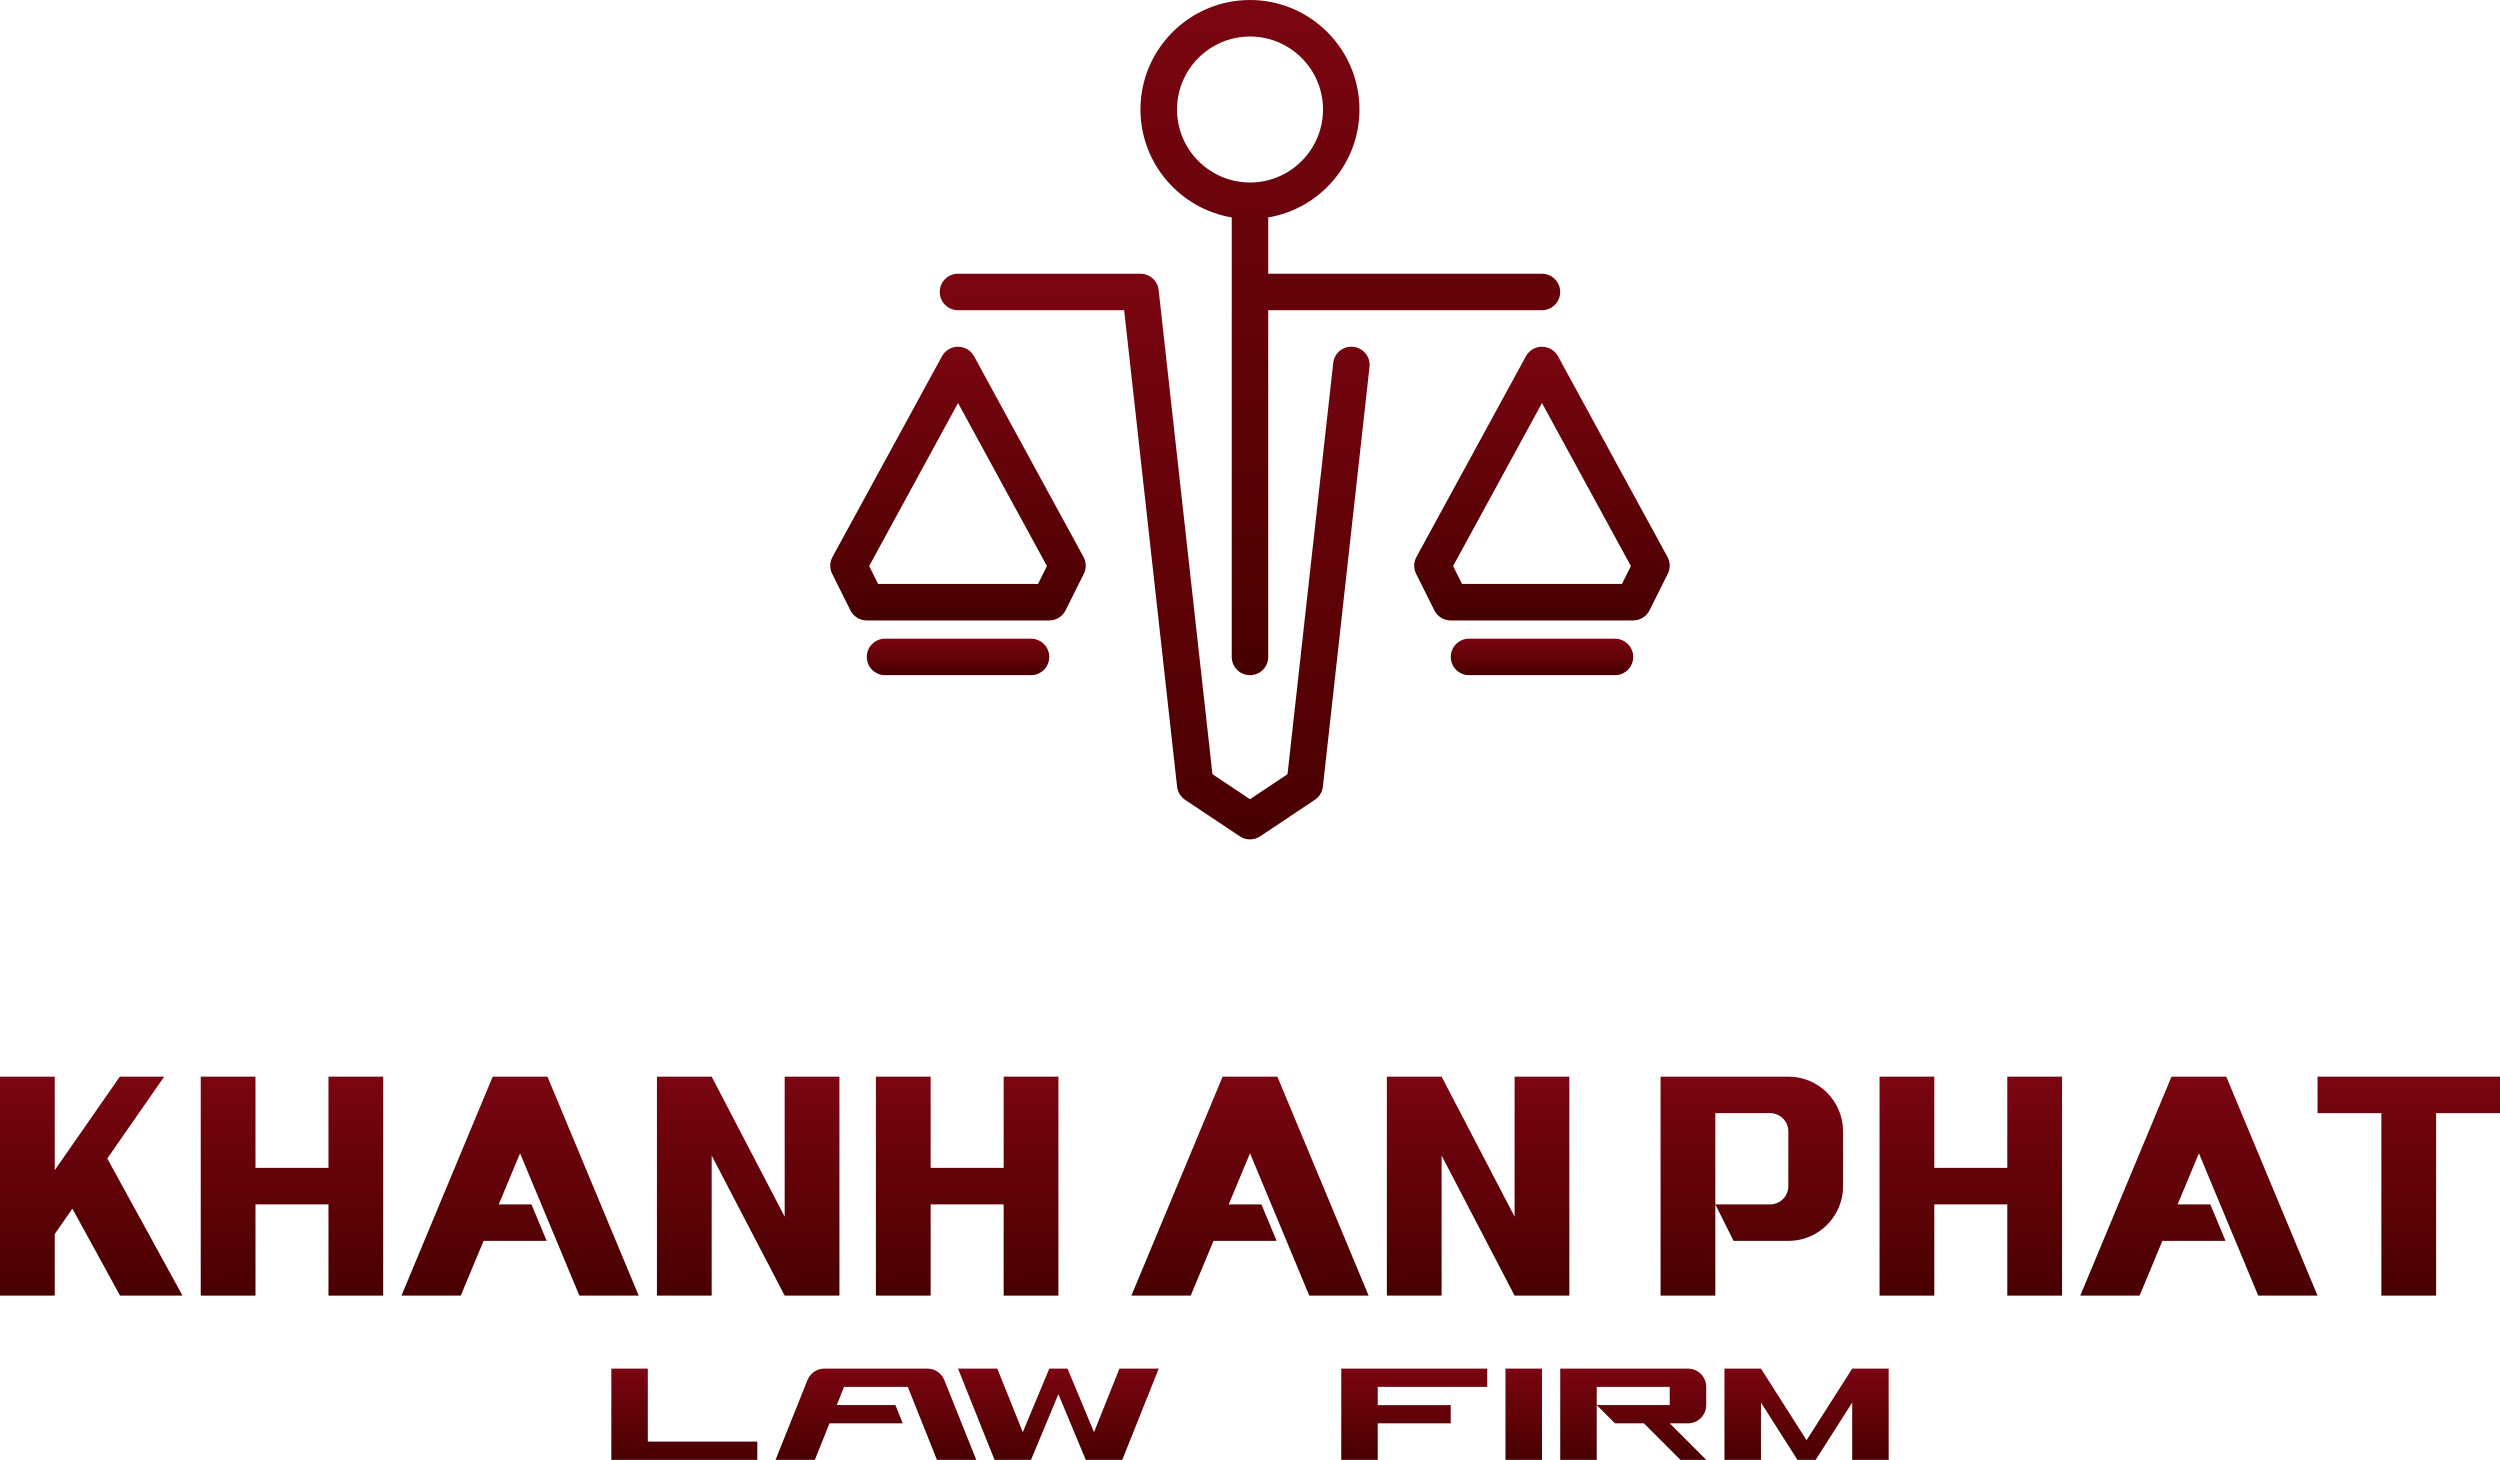
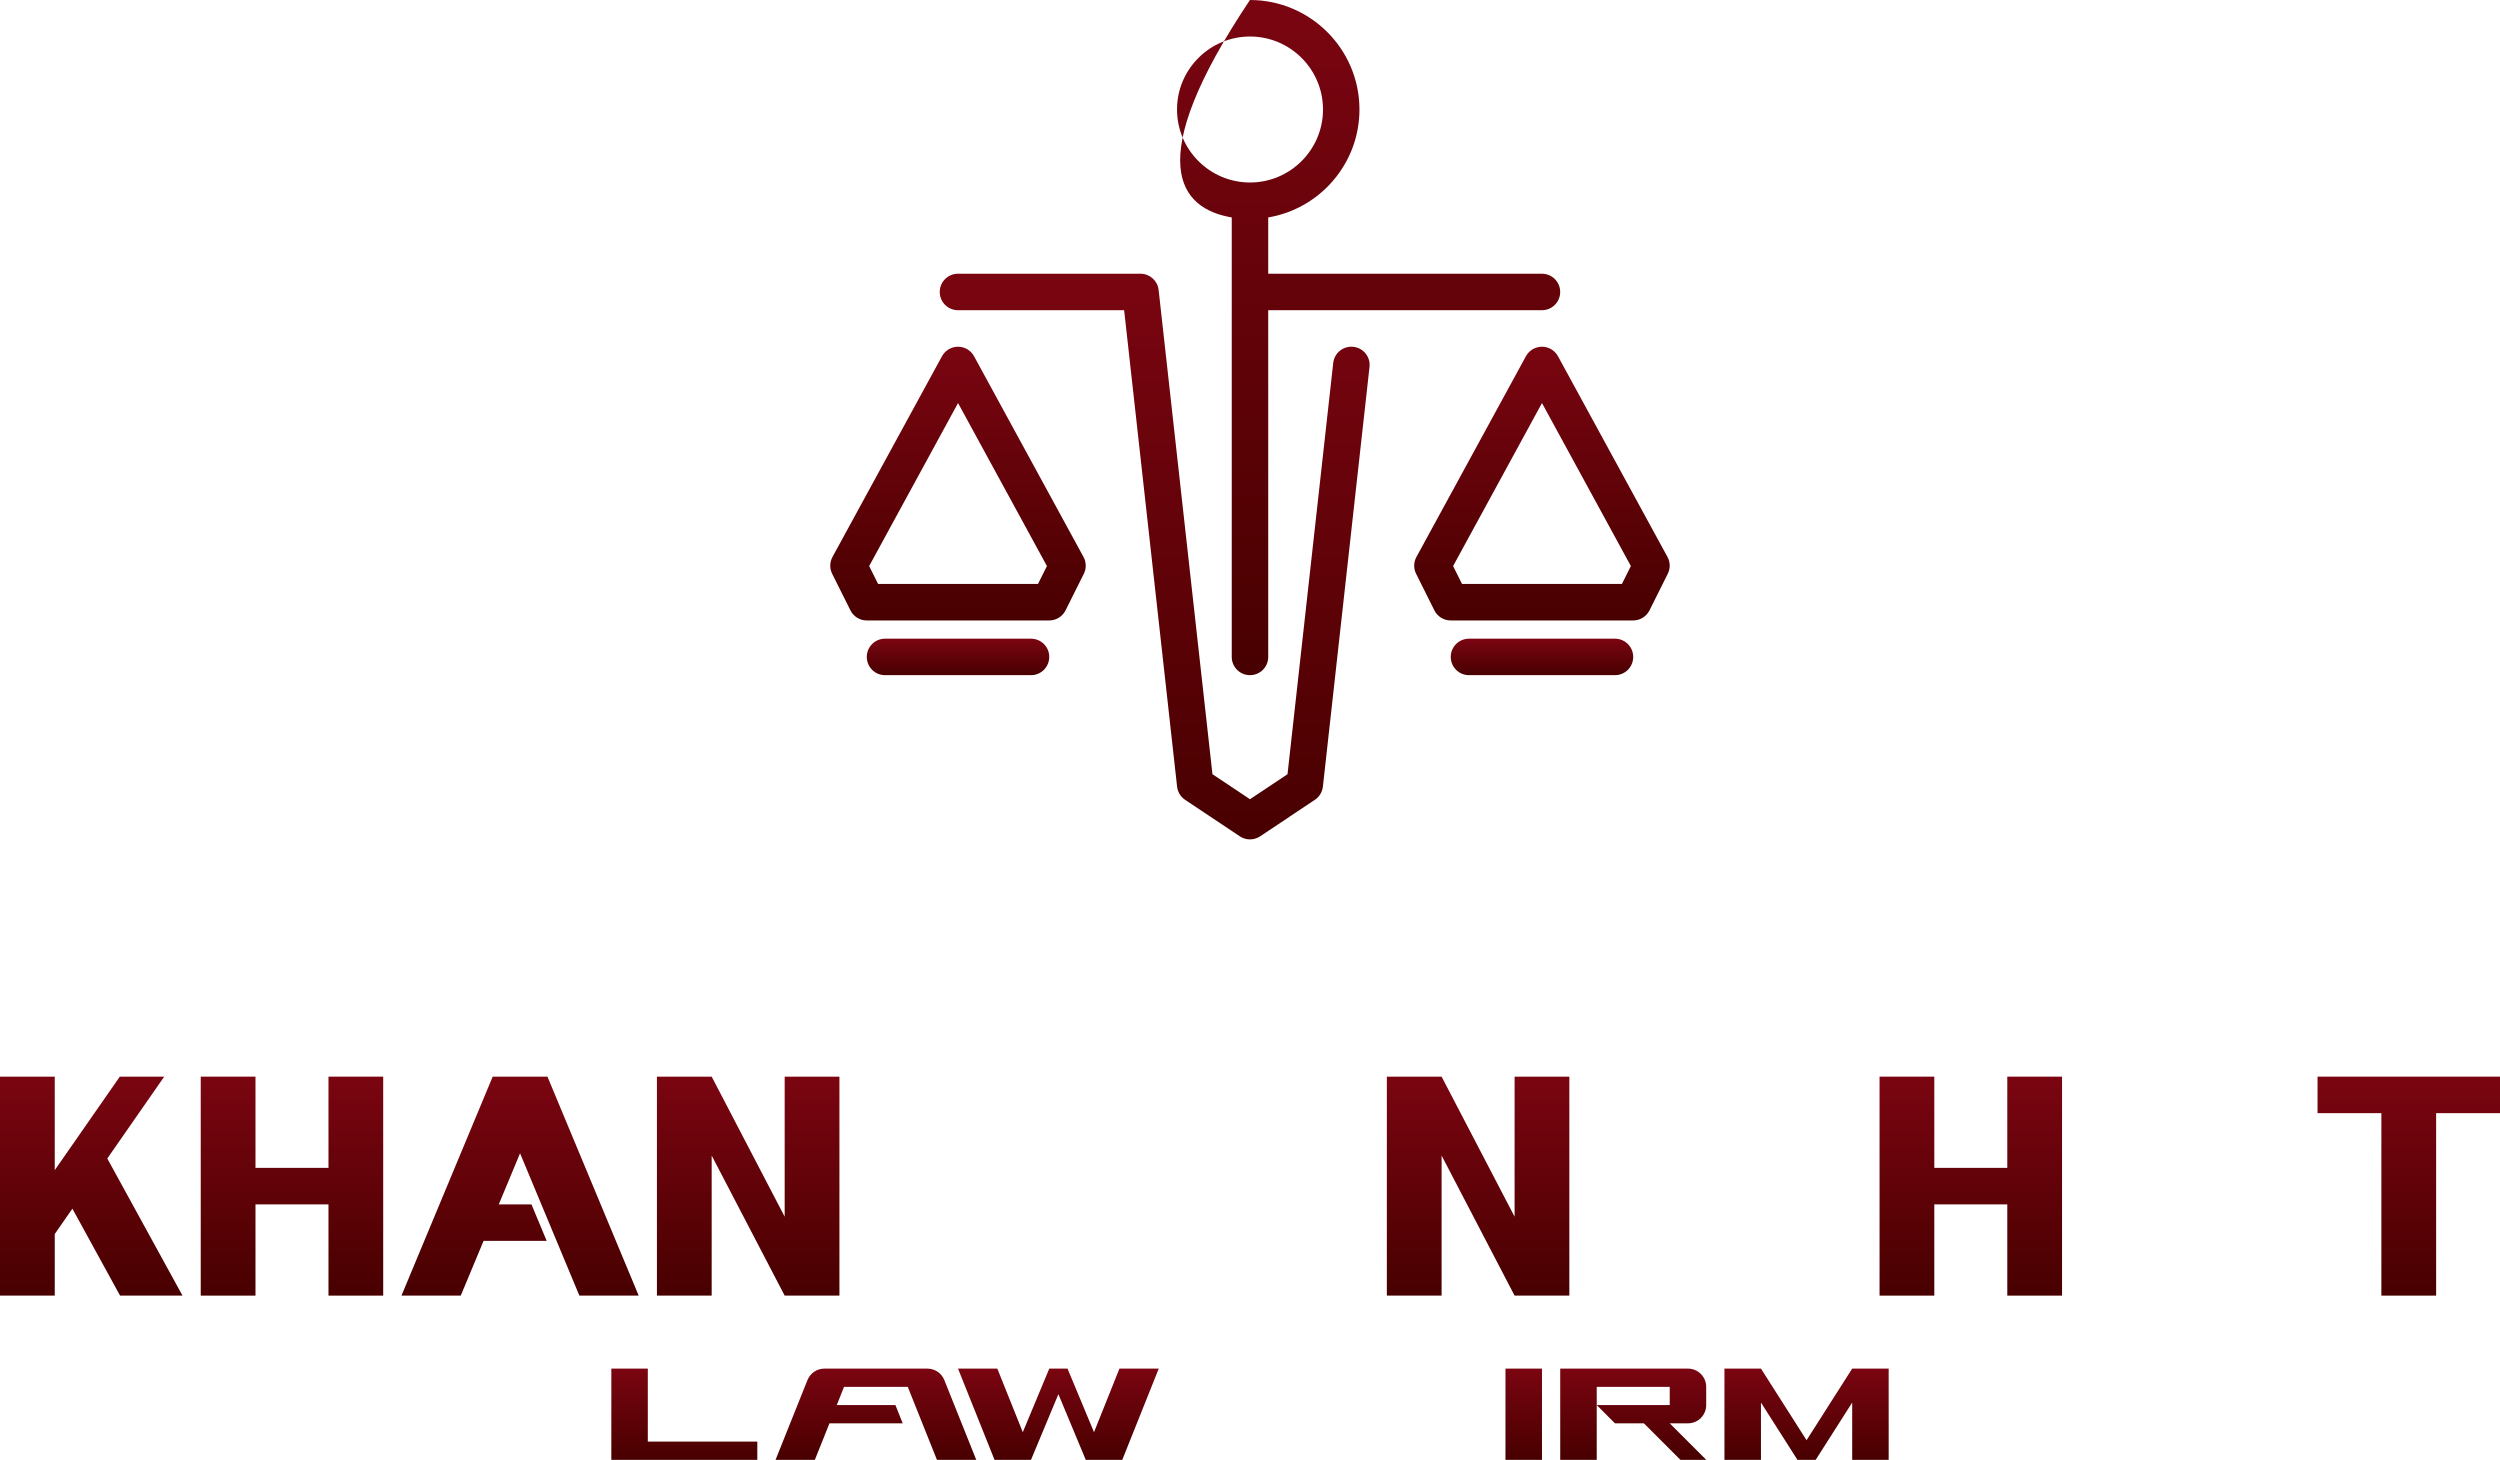
<svg xmlns="http://www.w3.org/2000/svg" version="1.1" id="Layer_1" x="0px" y="0px" viewBox="0 0 778.51 454.6" style="enable-background:new 0 0 778.51 454.6;" xml:space="preserve">
  <style type="text/css">
	.st0{fill:url(#SVGID_1_);}
	.st1{fill:url(#SVGID_00000054957899326944682740000015839264976255964057_);}
	.st2{fill:url(#SVGID_00000170965720694475447040000013265122171644761745_);}
	.st3{fill:url(#SVGID_00000080194063730057406040000011580361175011995038_);}
	.st4{fill:url(#SVGID_00000136391670316742886200000017096903494931928254_);}
	.st5{fill:url(#SVGID_00000178924749392459385660000002123211199285989038_);}
	.st6{fill:url(#SVGID_00000106142639195111684930000007899182752333742263_);}
	.st7{fill:url(#SVGID_00000115509034666357568720000011169393538275872901_);}
	.st8{fill:url(#SVGID_00000133489432025777077500000005623287398585623462_);}
	.st9{fill:url(#SVGID_00000057855901459175499960000018350084257313210807_);}
	.st10{fill:url(#SVGID_00000156555271332945104790000012637387823989109126_);}
	.st11{fill:url(#SVGID_00000146501793983994517810000009016517868335661247_);}
	.st12{fill:url(#SVGID_00000104674602050219139460000007670383510252376760_);}
	.st13{fill:url(#SVGID_00000019658827214917835610000001421160568650690231_);}
	.st14{fill:url(#SVGID_00000120543636591588939040000009262334611688587186_);}
	.st15{fill:url(#SVGID_00000182521733484934018560000003897060174756094344_);}
	.st16{fill:url(#SVGID_00000000913903698159308470000011575619960943434169_);}
	.st17{fill:url(#SVGID_00000008113569204623561050000006329458361950436274_);}
	.st18{fill:url(#SVGID_00000101820638334904216840000011998261955339139731_);}
	.st19{fill:url(#SVGID_00000083047857135603843950000007815756758089766043_);}
	.st20{fill:url(#SVGID_00000037689410806539941570000006904110893497041044_);}
	.st21{fill:url(#SVGID_00000158004692829364601490000008499456099563011985_);}
	.st22{fill:url(#SVGID_00000181775420289499473100000005423716084702340798_);}
	.st23{fill:url(#SVGID_00000172430496911477418200000009935011145174831257_);}
</style>
  <g>
    <g>
      <g>
        <linearGradient id="SVGID_1_" gradientUnits="userSpaceOnUse" x1="90.921" y1="403.462" x2="90.921" y2="335.271">
          <stop offset="0" style="stop-color:#480000" />
          <stop offset="1" style="stop-color:#7A0511" />
        </linearGradient>
        <polygon class="st0" points="102.29,335.27 102.29,363.68 79.56,363.68 79.56,335.27 62.51,335.27 62.51,403.46 79.56,403.46      79.56,375.05 102.29,375.05 102.29,403.46 119.33,403.46 119.33,335.27    " />
        <linearGradient id="SVGID_00000127024933792729865350000015672306481705617590_" gradientUnits="userSpaceOnUse" x1="301.176" y1="403.462" x2="301.176" y2="335.271">
          <stop offset="0" style="stop-color:#480000" />
          <stop offset="1" style="stop-color:#7A0511" />
        </linearGradient>
-         <polygon style="fill:url(#SVGID_00000127024933792729865350000015672306481705617590_);" points="312.54,335.27 312.54,363.68      289.81,363.68 289.81,335.27 272.76,335.27 272.76,403.46 289.81,403.46 289.81,375.05 312.54,375.05 312.54,403.46      329.59,403.46 329.59,335.27    " />
        <linearGradient id="SVGID_00000012431499985272186410000007572437688167342725_" gradientUnits="userSpaceOnUse" x1="613.716" y1="403.462" x2="613.716" y2="335.271">
          <stop offset="0" style="stop-color:#480000" />
          <stop offset="1" style="stop-color:#7A0511" />
        </linearGradient>
        <polygon style="fill:url(#SVGID_00000012431499985272186410000007572437688167342725_);" points="625.08,335.27 625.08,363.68      602.35,363.68 602.35,335.27 585.3,335.27 585.3,403.46 602.35,403.46 602.35,375.05 625.08,375.05 625.08,403.46 642.13,403.46      642.13,335.27    " />
        <linearGradient id="SVGID_00000049214438391326064850000013256819743089928631_" gradientUnits="userSpaceOnUse" x1="232.985" y1="403.462" x2="232.985" y2="335.271">
          <stop offset="0" style="stop-color:#480000" />
          <stop offset="1" style="stop-color:#7A0511" />
        </linearGradient>
        <polygon style="fill:url(#SVGID_00000049214438391326064850000013256819743089928631_);" points="244.35,335.27 244.35,378.88      221.62,335.27 210.25,335.27 204.57,335.27 204.57,403.46 221.62,403.46 221.62,359.85 244.35,403.46 255.72,403.46      261.4,403.46 261.4,335.27    " />
        <linearGradient id="SVGID_00000091016312894250546160000013095061833174533781_" gradientUnits="userSpaceOnUse" x1="460.287" y1="403.462" x2="460.287" y2="335.271">
          <stop offset="0" style="stop-color:#480000" />
          <stop offset="1" style="stop-color:#7A0511" />
        </linearGradient>
        <polygon style="fill:url(#SVGID_00000091016312894250546160000013095061833174533781_);" points="471.65,335.27 471.65,378.88      448.92,335.27 437.56,335.27 431.87,335.27 431.87,403.46 448.92,403.46 448.92,359.85 471.65,403.46 483.02,403.46      488.7,403.46 488.7,335.27    " />
        <linearGradient id="SVGID_00000125592447115166406830000014049787389043308715_" gradientUnits="userSpaceOnUse" x1="545.526" y1="403.462" x2="545.526" y2="335.271">
          <stop offset="0" style="stop-color:#480000" />
          <stop offset="1" style="stop-color:#7A0511" />
        </linearGradient>
-         <path style="fill:url(#SVGID_00000125592447115166406830000014049787389043308715_);" d="M517.11,335.27v68.19h17.05v-28.41     v-28.41h17.05c3.14,0,5.68,2.54,5.68,5.68v17.05c0,3.14-2.54,5.68-5.68,5.68h-17.05l5.68,11.37h17.05     c9.42,0,17.05-7.63,17.05-17.05v-17.05c0-9.42-7.63-17.05-17.05-17.05H517.11z" />
        <linearGradient id="SVGID_00000054972454464334685130000009400433102238352040_" gradientUnits="userSpaceOnUse" x1="389.255" y1="403.462" x2="389.255" y2="335.271">
          <stop offset="0" style="stop-color:#480000" />
          <stop offset="1" style="stop-color:#7A0511" />
        </linearGradient>
-         <polygon style="fill:url(#SVGID_00000054972454464334685130000009400433102238352040_);" points="397.78,335.27 380.73,335.27      352.32,403.46 370.79,403.46 377.89,386.41 397.54,386.41 392.81,375.05 382.63,375.05 389.26,359.14 407.72,403.46      426.19,403.46    " />
        <linearGradient id="SVGID_00000059311351118593100950000012932757010885731519_" gradientUnits="userSpaceOnUse" x1="161.953" y1="403.462" x2="161.953" y2="335.271">
          <stop offset="0" style="stop-color:#480000" />
          <stop offset="1" style="stop-color:#7A0511" />
        </linearGradient>
        <polygon style="fill:url(#SVGID_00000059311351118593100950000012932757010885731519_);" points="170.48,335.27 153.43,335.27      125.02,403.46 143.48,403.46 150.59,386.41 170.24,386.41 165.5,375.05 155.32,375.05 161.95,359.14 180.42,403.46      198.89,403.46    " />
        <linearGradient id="SVGID_00000005982594545488415760000002636854365022822329_" gradientUnits="userSpaceOnUse" x1="684.748" y1="403.462" x2="684.748" y2="335.271">
          <stop offset="0" style="stop-color:#480000" />
          <stop offset="1" style="stop-color:#7A0511" />
        </linearGradient>
-         <polygon style="fill:url(#SVGID_00000005982594545488415760000002636854365022822329_);" points="693.27,335.27 676.22,335.27      647.81,403.46 666.28,403.46 673.38,386.41 693.04,386.41 688.3,375.05 678.12,375.05 684.75,359.14 703.22,403.46      721.69,403.46    " />
        <linearGradient id="SVGID_00000155860136636955638260000009525329443331829681_" gradientUnits="userSpaceOnUse" x1="750.098" y1="403.462" x2="750.098" y2="335.271">
          <stop offset="0" style="stop-color:#480000" />
          <stop offset="1" style="stop-color:#7A0511" />
        </linearGradient>
        <polygon style="fill:url(#SVGID_00000155860136636955638260000009525329443331829681_);" points="778.51,335.27 721.69,335.27      721.69,346.64 741.57,346.64 741.57,403.46 758.62,403.46 758.62,346.64 778.51,346.64    " />
        <linearGradient id="SVGID_00000116203775088013734380000009733694740774087328_" gradientUnits="userSpaceOnUse" x1="28.413" y1="403.462" x2="28.413" y2="335.271">
          <stop offset="0" style="stop-color:#480000" />
          <stop offset="1" style="stop-color:#7A0511" />
        </linearGradient>
        <polygon style="fill:url(#SVGID_00000116203775088013734380000009733694740774087328_);" points="33.41,360.76 51.14,335.27      37.31,335.27 17.05,364.39 17.05,335.27 0,335.27 0,403.46 17.05,403.46 17.05,384.28 22.54,376.38 37.39,403.46 56.83,403.46         " />
      </g>
      <g>
        <linearGradient id="SVGID_00000047032772069334735440000008226517879440623545_" gradientUnits="userSpaceOnUse" x1="213.096" y1="454.605" x2="213.096" y2="426.192">
          <stop offset="0" style="stop-color:#480000" />
          <stop offset="1" style="stop-color:#7A0511" />
        </linearGradient>
        <polygon style="fill:url(#SVGID_00000047032772069334735440000008226517879440623545_);" points="201.73,426.19 190.37,426.19      190.37,454.6 235.83,454.6 235.83,448.92 201.73,448.92    " />
        <linearGradient id="SVGID_00000106855886883261087200000007506459415234648488_" gradientUnits="userSpaceOnUse" x1="440.398" y1="454.605" x2="440.398" y2="426.192">
          <stop offset="0" style="stop-color:#480000" />
          <stop offset="1" style="stop-color:#7A0511" />
        </linearGradient>
-         <polygon style="fill:url(#SVGID_00000106855886883261087200000007506459415234648488_);" points="417.67,454.6 429.03,454.6      429.03,443.24 451.76,443.24 451.76,437.56 429.03,437.56 429.03,431.87 463.13,431.87 463.13,426.19 417.67,426.19    " />
        <linearGradient id="SVGID_00000172405814552226797240000006372139390866616982_" gradientUnits="userSpaceOnUse" x1="508.589" y1="454.605" x2="508.589" y2="426.192">
          <stop offset="0" style="stop-color:#480000" />
          <stop offset="1" style="stop-color:#7A0511" />
        </linearGradient>
        <path style="fill:url(#SVGID_00000172405814552226797240000006372139390866616982_);" d="M485.86,426.19v28.41h11.37v-17.05     v-5.68h22.73v5.68h-22.73l5.68,5.68h9.01l11.37,11.37h8.04l-11.37-11.37h5.68c3.14,0,5.68-2.54,5.68-5.68v-5.68     c0-3.14-2.54-5.68-5.68-5.68H485.86z" />
        <linearGradient id="SVGID_00000102542557368994086610000013938589652715156387_" gradientUnits="userSpaceOnUse" x1="474.494" y1="454.605" x2="474.494" y2="426.192">
          <stop offset="0" style="stop-color:#480000" />
          <stop offset="1" style="stop-color:#7A0511" />
        </linearGradient>
        <rect x="468.81" y="426.19" style="fill:url(#SVGID_00000102542557368994086610000013938589652715156387_);" width="11.37" height="28.41" />
        <linearGradient id="SVGID_00000119099049113184491640000005459257705569860497_" gradientUnits="userSpaceOnUse" x1="329.588" y1="454.605" x2="329.588" y2="426.192">
          <stop offset="0" style="stop-color:#480000" />
          <stop offset="1" style="stop-color:#7A0511" />
        </linearGradient>
        <polygon style="fill:url(#SVGID_00000119099049113184491640000005459257705569860497_);" points="321.06,454.6 329.59,434.15      338.11,454.6 349.48,454.6 360.84,426.19 348.6,426.19 340.68,445.99 332.43,426.19 326.75,426.19 318.5,445.99 310.57,426.19      298.33,426.19 309.7,454.6    " />
        <linearGradient id="SVGID_00000139259232863464184810000001534543808389262005_" gradientUnits="userSpaceOnUse" x1="272.763" y1="454.605" x2="272.763" y2="426.192">
          <stop offset="0" style="stop-color:#480000" />
          <stop offset="1" style="stop-color:#7A0511" />
        </linearGradient>
        <path style="fill:url(#SVGID_00000139259232863464184810000001534543808389262005_);" d="M251.45,429.76l-9.94,24.84h12.24     l4.55-11.37h22.81l-2.27-5.68h-18.27l2.27-5.68h19.84l9.09,22.73h12.24l-9.94-24.84c-0.86-2.16-2.95-3.57-5.28-3.57h-32.08     C254.4,426.19,252.31,427.61,251.45,429.76z" />
        <linearGradient id="SVGID_00000039101331819866393370000002108142310124268476_" gradientUnits="userSpaceOnUse" x1="562.573" y1="454.605" x2="562.573" y2="426.192">
          <stop offset="0" style="stop-color:#480000" />
          <stop offset="1" style="stop-color:#7A0511" />
        </linearGradient>
        <polygon style="fill:url(#SVGID_00000039101331819866393370000002108142310124268476_);" points="562.57,448.49 548.37,426.19      537,426.19 537,454.6 548.37,454.6 548.37,436.76 559.73,454.6 565.41,454.6 576.78,436.76 576.78,454.6 588.14,454.6      588.14,426.19 576.78,426.19    " />
      </g>
    </g>
    <g>
      <linearGradient id="SVGID_00000168102254490114445080000002253828624879133582_" gradientUnits="userSpaceOnUse" x1="420.509" y1="210.255" x2="420.509" y2="0">
        <stop offset="0" style="stop-color:#480000" />
        <stop offset="1" style="stop-color:#7A0511" />
      </linearGradient>
-       <path style="fill:url(#SVGID_00000168102254490114445080000002253828624879133582_);" d="M383.57,67.71v136.86    c0,3.14,2.54,5.68,5.68,5.68c3.14,0,5.68-2.54,5.68-5.68V96.6h85.24c3.14,0,5.68-2.54,5.68-5.68s-2.54-5.68-5.68-5.68h-85.24    V67.71c16.1-2.71,28.41-16.75,28.41-33.61c0-18.8-15.3-34.1-34.1-34.1s-34.1,15.3-34.1,34.1    C355.16,50.96,367.47,64.99,383.57,67.71z M389.26,11.37c12.53,0,22.73,10.2,22.73,22.73s-10.2,22.73-22.73,22.73    c-12.53,0-22.73-10.2-22.73-22.73S376.72,11.37,389.26,11.37z" />
+       <path style="fill:url(#SVGID_00000168102254490114445080000002253828624879133582_);" d="M383.57,67.71v136.86    c0,3.14,2.54,5.68,5.68,5.68c3.14,0,5.68-2.54,5.68-5.68V96.6h85.24c3.14,0,5.68-2.54,5.68-5.68s-2.54-5.68-5.68-5.68h-85.24    V67.71c16.1-2.71,28.41-16.75,28.41-33.61c0-18.8-15.3-34.1-34.1-34.1C355.16,50.96,367.47,64.99,383.57,67.71z M389.26,11.37c12.53,0,22.73,10.2,22.73,22.73s-10.2,22.73-22.73,22.73    c-12.53,0-22.73-10.2-22.73-22.73S376.72,11.37,389.26,11.37z" />
      <linearGradient id="SVGID_00000036947801695849186710000016398429393063720119_" gradientUnits="userSpaceOnUse" x1="298.334" y1="210.255" x2="298.334" y2="198.89">
        <stop offset="0" style="stop-color:#480000" />
        <stop offset="1" style="stop-color:#7A0511" />
      </linearGradient>
      <path style="fill:url(#SVGID_00000036947801695849186710000016398429393063720119_);" d="M321.06,198.89H275.6    c-3.14,0-5.68,2.54-5.68,5.68c0,3.14,2.54,5.68,5.68,5.68h45.46c3.14,0,5.68-2.54,5.68-5.68    C326.75,201.43,324.2,198.89,321.06,198.89z" />
      <linearGradient id="SVGID_00000060031410690442053750000006124901140972164253_" gradientUnits="userSpaceOnUse" x1="298.334" y1="193.207" x2="298.334" y2="107.969">
        <stop offset="0" style="stop-color:#480000" />
        <stop offset="1" style="stop-color:#7A0511" />
      </linearGradient>
      <path style="fill:url(#SVGID_00000060031410690442053750000006124901140972164253_);" d="M303.32,110.93    c-1-1.83-2.91-2.96-4.99-2.96s-3.99,1.14-4.99,2.96l-34.1,62.51c-0.89,1.63-0.93,3.6-0.09,5.26l5.68,11.37    c0.96,1.93,2.93,3.14,5.08,3.14h56.83c2.15,0,4.12-1.22,5.08-3.14l5.68-11.37c0.83-1.66,0.8-3.63-0.09-5.26L303.32,110.93z     M323.24,181.84h-49.8l-2.78-5.57l27.68-50.76l27.68,50.76L323.24,181.84z" />
      <linearGradient id="SVGID_00000121240646198361449960000011411030868156287670_" gradientUnits="userSpaceOnUse" x1="480.176" y1="210.255" x2="480.176" y2="198.89">
        <stop offset="0" style="stop-color:#480000" />
        <stop offset="1" style="stop-color:#7A0511" />
      </linearGradient>
      <path style="fill:url(#SVGID_00000121240646198361449960000011411030868156287670_);" d="M502.91,198.89h-45.46    c-3.14,0-5.68,2.54-5.68,5.68c0,3.14,2.54,5.68,5.68,5.68h45.46c3.14,0,5.68-2.54,5.68-5.68    C508.59,201.43,506.04,198.89,502.91,198.89z" />
      <linearGradient id="SVGID_00000119805744223955586720000008371020259280515496_" gradientUnits="userSpaceOnUse" x1="480.176" y1="193.207" x2="480.176" y2="107.969">
        <stop offset="0" style="stop-color:#480000" />
        <stop offset="1" style="stop-color:#7A0511" />
      </linearGradient>
      <path style="fill:url(#SVGID_00000119805744223955586720000008371020259280515496_);" d="M519.26,173.44l-34.1-62.51    c-1-1.83-2.91-2.96-4.99-2.96c-2.08,0-3.99,1.14-4.99,2.96l-34.1,62.51c-0.89,1.63-0.93,3.6-0.09,5.26l5.68,11.37    c0.96,1.93,2.93,3.14,5.08,3.14h56.83c2.15,0,4.12-1.22,5.08-3.14l5.68-11.37C520.19,177.04,520.15,175.07,519.26,173.44z     M505.08,181.84h-49.8l-2.78-5.57l27.68-50.76l27.68,50.76L505.08,181.84z" />
      <linearGradient id="SVGID_00000120518642103733824170000004632250988059481993_" gradientUnits="userSpaceOnUse" x1="359.58" y1="261.398" x2="359.58" y2="85.238">
        <stop offset="0" style="stop-color:#480000" />
        <stop offset="1" style="stop-color:#7A0511" />
      </linearGradient>
      <path style="fill:url(#SVGID_00000120518642103733824170000004632250988059481993_);" d="M421.45,108    c-3.12-0.35-5.93,1.9-6.28,5.02l-14.23,128.07l-11.69,7.79l-11.69-7.79l-16.76-150.8c-0.32-2.88-2.75-5.05-5.65-5.05h-56.83    c-3.14,0-5.68,2.54-5.68,5.68s2.54,5.68,5.68,5.68h51.74l16.49,148.37c0.19,1.67,1.1,3.17,2.5,4.1l17.05,11.37    c0.95,0.64,2.05,0.95,3.15,0.95s2.2-0.32,3.15-0.95l17.05-11.37c1.4-0.93,2.31-2.43,2.5-4.1l14.52-130.7    C426.82,111.16,424.57,108.35,421.45,108z" />
    </g>
  </g>
</svg>